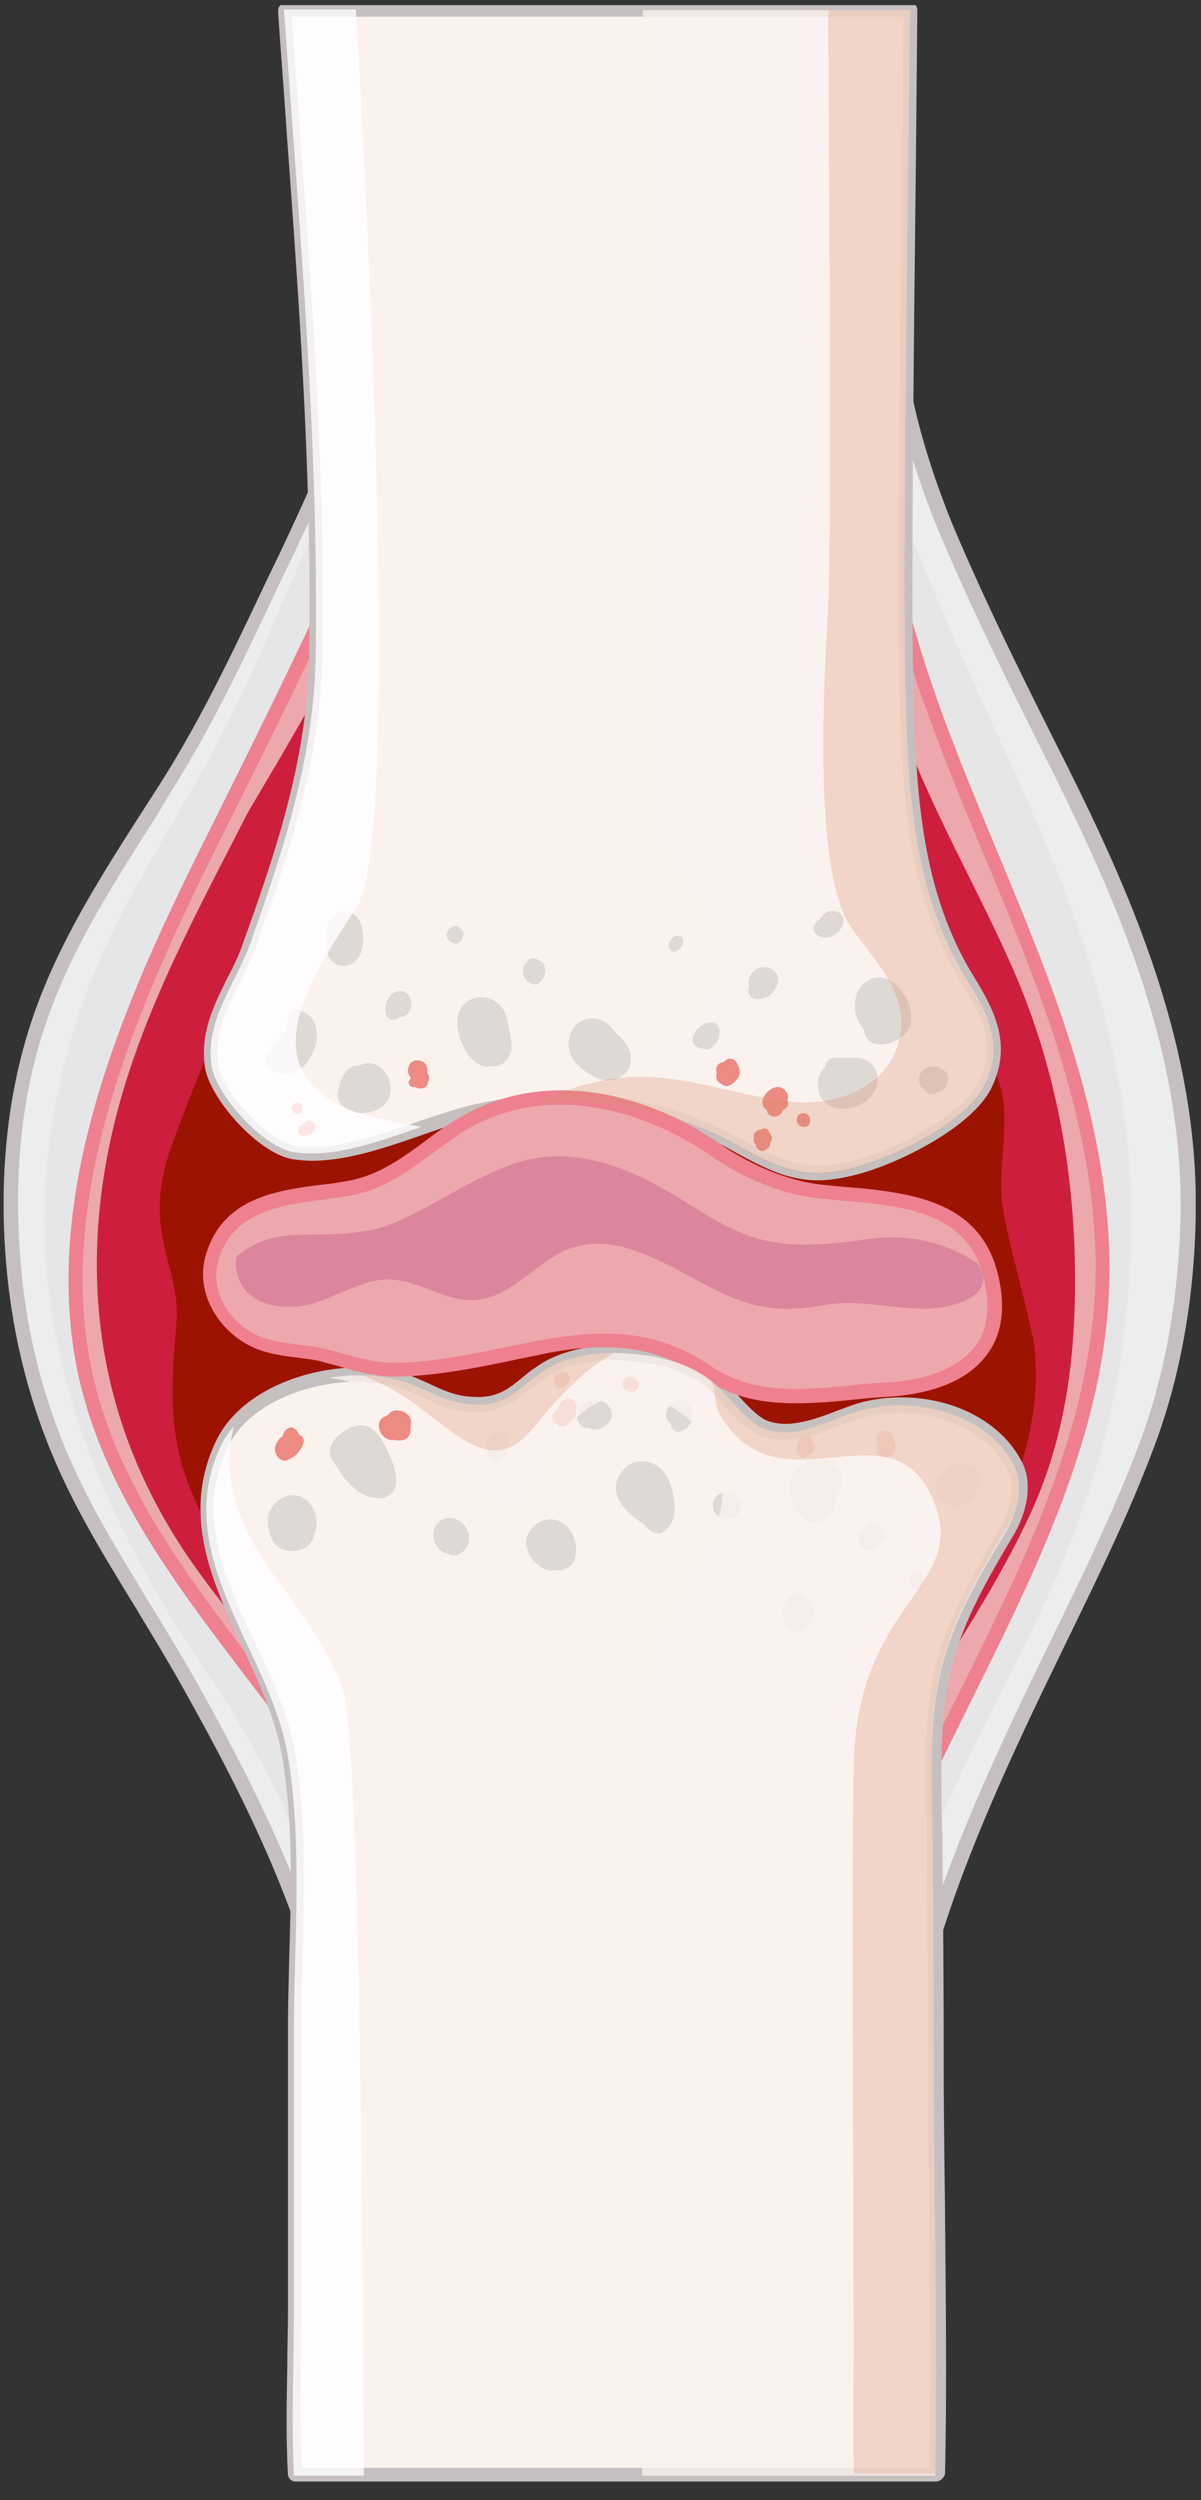
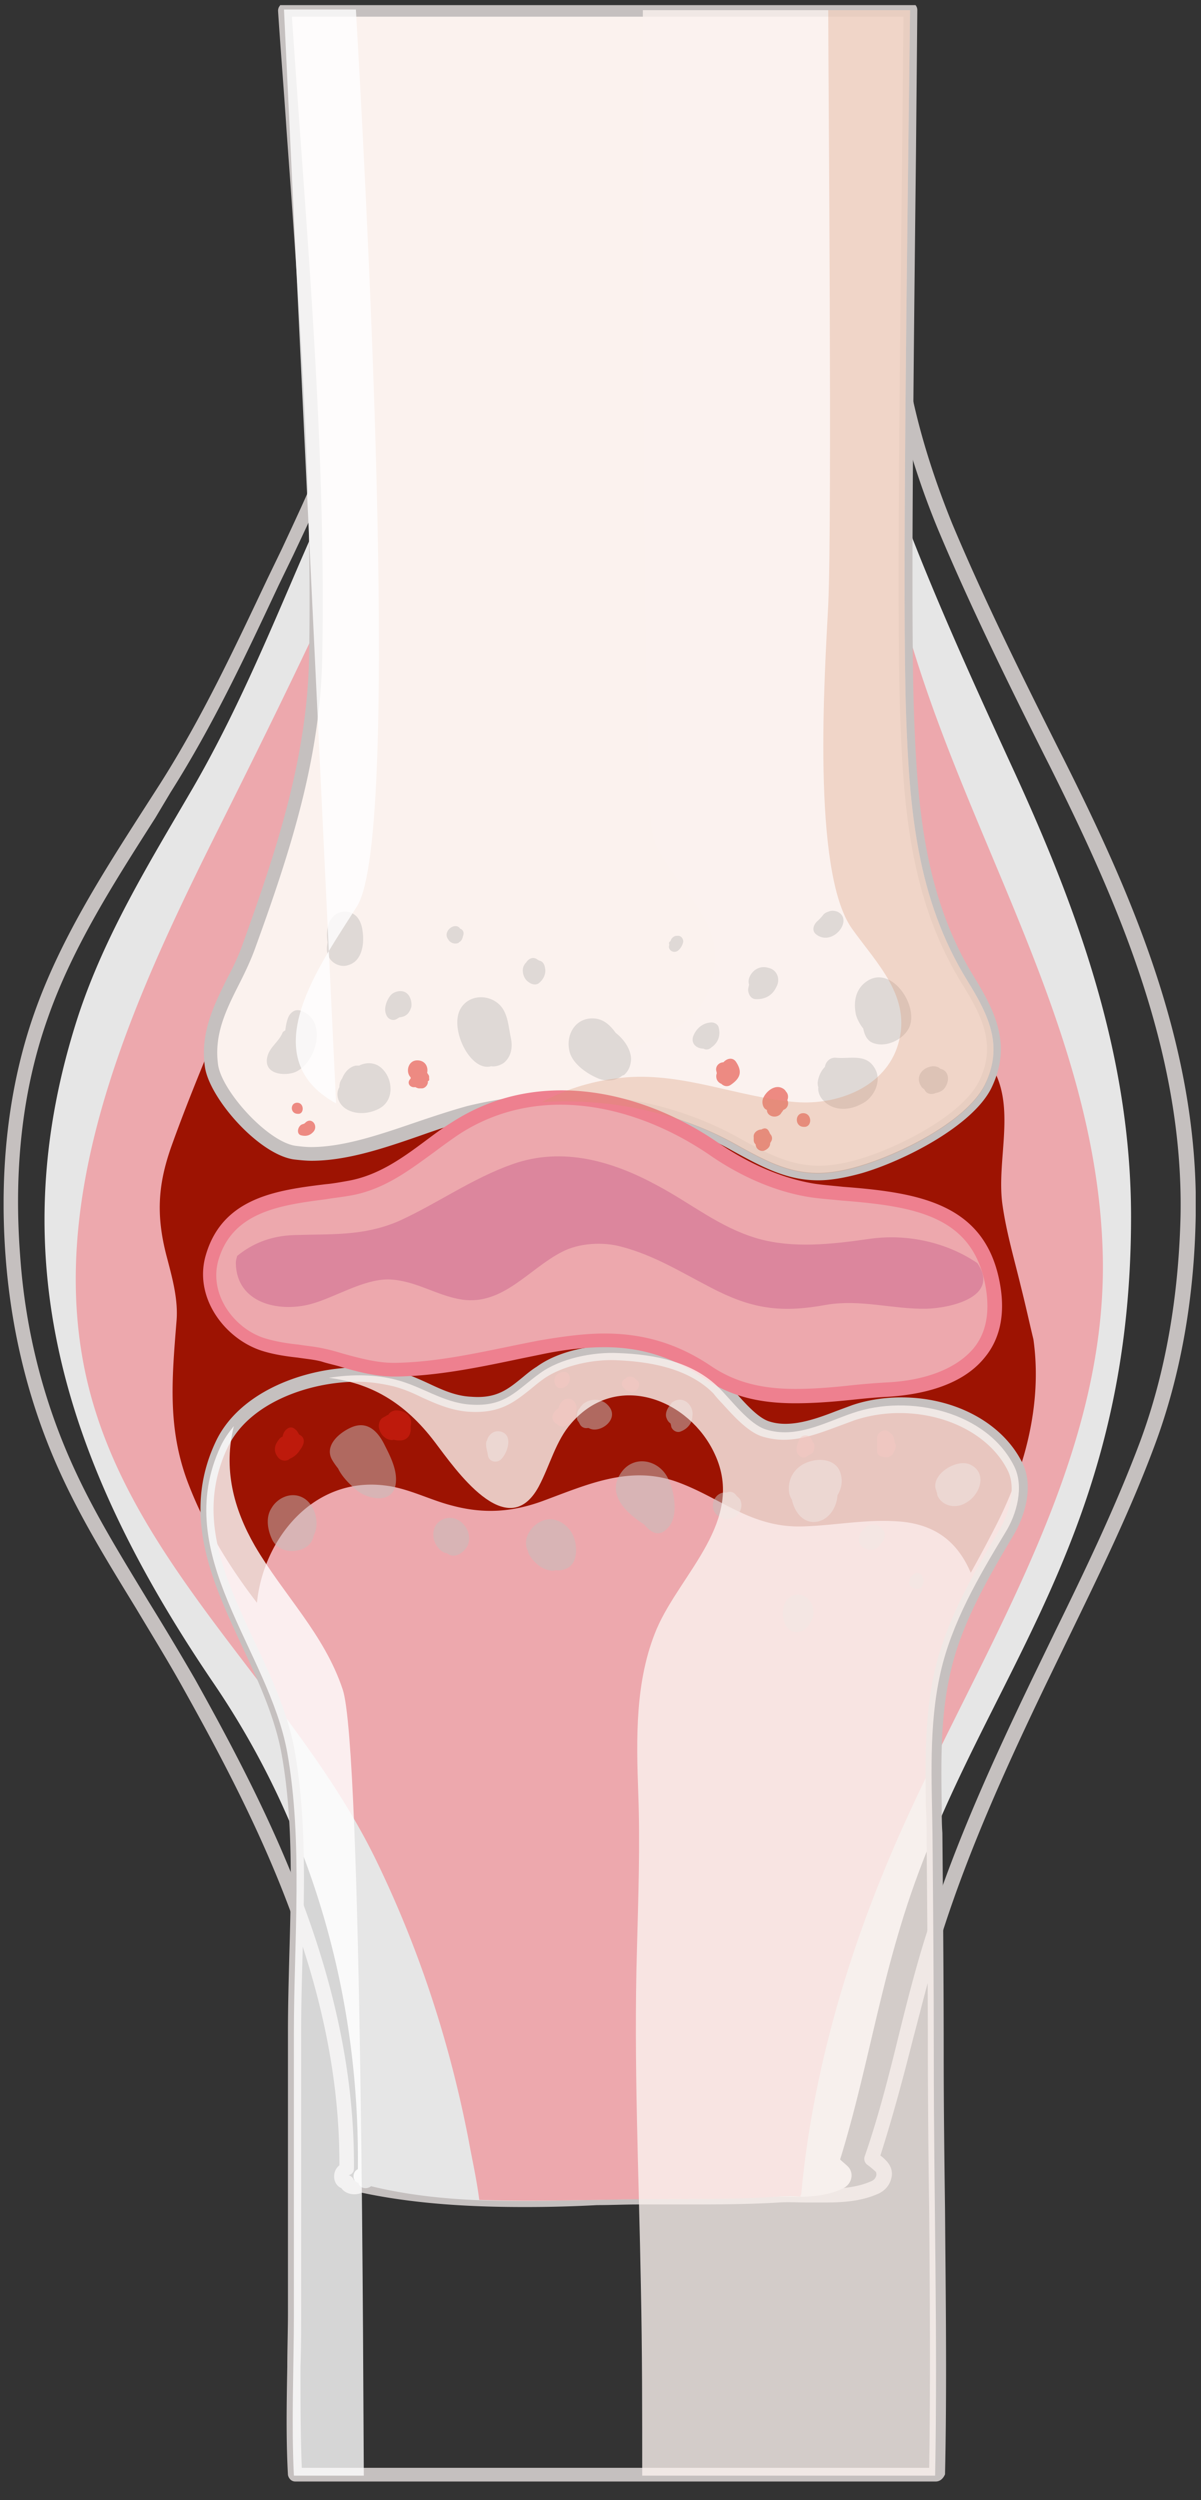
<svg xmlns="http://www.w3.org/2000/svg" width="87" height="181" fill="none">
  <rect width="100%" height="100%" fill="#333333" stroke="none" />
  <g clip-path="url(#clip0)">
-     <path d="M76.581 55.247c-2.82-5.616-5.64-11.28-8.076-17.085-1.195-2.831-2.15-5.71-2.82-8.684-.334-1.463-.526-2.879-.717-4.342.287-.188.43-.566.335-.944 0-.047 0-.094-.048-.188l-.143-.284c-.048-.047-.096-.047-.144-.094l-.095-.094h-.048c-.144-1.7-.191-3.351-.287-5.098-.048-.472-.669-.33-.669.095-.096 1.699-.143 3.35-.096 4.955-7.311.142-14.48 2.03-21.791 2.69-3.202.284-6.404.473-9.606.425-1.051 0-3.87.095-5.448-.566a31.07 31.07 0 00.143-3.02c0-.425-.573-.284-.62.094-.049.802-.192 1.605-.288 2.407-.095-.095-.143-.189-.239-.33-.238-.567-1.05-.19-.907.377.143.52.477.897.907 1.18-1.05 4.861-3.25 9.345-5.4 13.876-2.676 5.663-5.161 11.138-8.506 16.424-3.393 5.333-6.977 10.572-9.08 16.518C.978 79.13.453 85.075.883 90.928a44.325 44.325 0 004.158 15.999c2.437 5.192 5.782 9.911 8.602 14.867 6.164 11.044 11.565 22.371 11.421 35.208-.43.142-.525.85 0 .944.096.425.67.472 1.004.236 6.547 1.463 13.429 1.038 20.071.944 3.393-.047 6.739.047 10.132-.189 2.341-.142 4.922.378 7.12-.613.622-.284.908-1.039.335-1.558-.191-.189-.43-.33-.621-.519 1.863-5.38 2.867-11.044 4.635-16.472 2.007-6.229 4.731-12.223 7.55-18.123 2.725-5.663 5.64-11.28 7.838-17.179 1.96-5.286 2.82-10.855 2.915-16.424.287-11.752-4.3-22.466-9.462-32.802z" fill="#EDEDED" />
    <path d="M38.063 159.786c-3.297 0-7.646-.141-11.852-1.038-.525.236-1.194.095-1.481-.33-.335-.142-.526-.472-.526-.85 0-.33.143-.613.382-.802.048-13.073-5.83-24.731-11.373-34.642-1.052-1.888-2.247-3.823-3.346-5.663-1.816-2.974-3.727-6.042-5.257-9.298C2.221 102.113.835 96.685.405 90.975c-.478-6.419.239-12.366 2.055-17.557 1.864-5.333 4.922-10.1 7.885-14.725l1.243-1.935c3.058-4.814 5.352-9.723 7.79-14.867l1.05-2.171c1.912-4.106 3.92-8.307 4.923-12.743-.43-.378-.717-.802-.86-1.274-.096-.33 0-.614.19-.897.24-.33.718-.472 1.1-.378.048-.472.096-.896.143-1.368.048-.472.43-.803.909-.803.43 0 .764.33.764.755.048.85 0 1.7-.096 2.69 1.243.378 3.155.378 4.015.378h.86c2.915.047 5.974-.094 9.558-.425 3.01-.283 6.021-.755 8.984-1.227 4.014-.66 8.172-1.321 12.33-1.463 0-1.51 0-2.973.143-4.483.048-.472.43-.85.908-.85.43 0 .765.33.813.755l.095 1.416a89.52 89.52 0 00.191 3.445c.048.048.144.095.192.142.095.094.19.283.239.425a.592.592 0 01.047.283 1.31 1.31 0 01-.334 1.18c.143 1.51.382 2.784.669 4.012.669 2.926 1.625 5.805 2.772 8.636 2.341 5.57 5.065 11.044 7.741 16.377l.335.661c4.779 9.534 9.797 20.72 9.558 33.037-.096 5.994-1.1 11.61-2.963 16.613-1.768 4.767-4.062 9.44-6.26 13.97l-1.578 3.257c-2.724 5.663-5.543 11.799-7.55 18.076-.813 2.501-1.434 5.097-2.103 7.599-.717 2.831-1.481 5.71-2.39 8.542.144.094.24.189.383.33.334.331.525.756.43 1.227-.096.52-.43.944-.908 1.18-1.338.614-2.772.661-4.014.661h-1.147c-.717 0-1.434-.047-2.103 0-2.342.142-4.731.142-7.073.142h-3.106c-1.004 0-1.96.047-2.963.047a97.681 97.681 0 01-5.21.141zm-11.947-2.076h.095c4.206.944 8.555 1.038 11.852 1.038 1.72 0 3.44-.047 5.161-.094 1.004 0 2.007-.047 2.963-.047h3.106c2.294 0 4.684 0 6.978-.142a17.15 17.15 0 012.198 0h1.1c1.146 0 2.436-.047 3.583-.566a.603.603 0 00.335-.425c0-.094 0-.236-.096-.283a4.956 4.956 0 00-.573-.472.539.539 0 01-.191-.567c1.003-2.879 1.768-5.899 2.485-8.825.62-2.502 1.29-5.145 2.102-7.646 2.008-6.324 4.827-12.46 7.599-18.218l1.577-3.256c2.198-4.484 4.444-9.156 6.213-13.876 1.816-4.908 2.771-10.383 2.915-16.282.239-12.083-4.78-23.174-9.463-32.566l-.334-.66c-2.676-5.334-5.4-10.855-7.742-16.425a58.885 58.885 0 01-2.867-8.778 44.575 44.575 0 01-.717-4.39c0-.188.048-.377.239-.471.095-.095.143-.236.143-.425 0 0-.048-.189-.096-.189l-.095-.047a.601.601 0 01-.335-.425c0-.283-.047-.613-.047-.897v.85a.532.532 0 01-.144.377.547.547 0 01-.382.142c-4.253.095-8.554.755-12.712 1.463-2.963.472-6.021.991-9.032 1.227-3.632.33-6.69.472-9.654.425h-.86c-1.672 0-3.536-.047-4.779-.614a.58.58 0 01-.334-.519v-.047c-.048.047-.096.047-.144.047a.544.544 0 01-.525-.141 1.255 1.255 0 01-.287-.472c.143.377.382.66.765.896.19.095.239.33.19.52-1.003 4.672-3.058 9.014-5.065 13.262l-1.051 2.17c-2.438 5.192-4.731 10.1-7.838 15.01l-1.099 1.84C8.338 63.79 5.28 68.509 3.463 73.7 1.649 78.798.979 84.556 1.457 90.881c.383 5.568 1.769 10.902 4.11 15.857 1.482 3.162 3.393 6.23 5.161 9.156a223.024 223.024 0 013.393 5.664c5.64 10.1 11.613 21.993 11.518 35.444a.46.46 0 01-.383.472c.144.047.335.189.383.377.095 0 .143-.047.19-.047.049-.094.192-.094.288-.094z" fill="#C5C0BF" />
    <path d="M73.188 55.247c-2.58-5.616-5.161-11.28-7.407-17.085a54.97 54.97 0 01-2.58-8.684c-.288-1.463-.527-2.879-.622-4.342.286-.188.382-.566.334-.944 0-.047 0-.094-.047-.188l-.144-.284c-.048-.047-.095-.047-.143-.094l-.096-.094h-.048c-.095-1.7-.19-3.351-.286-5.098 0-.472-.622-.33-.622.095-.095 1.746-.095 3.398-.095 5.003-6.69.141-13.285 2.03-19.976 2.69-2.915.283-5.878.472-8.793.425-.956 0-3.537.094-4.97-.567.095-.99.143-1.982.095-3.02 0-.425-.525-.284-.573.094a20.653 20.653 0 01-.287 2.407.76.76 0 01-.191-.33c-.24-.567-1.004-.19-.86.377.143.52.43.897.812 1.18-.956 4.861-2.963 9.345-4.922 13.829-2.438 5.663-4.731 11.138-7.79 16.424-3.106 5.333-6.356 10.572-8.315 16.518-5.592 17.227-1.243 32.047 9.797 48.282 6.977 10.241 10.609 22.371 10.465 35.208-.382.142-.477.85.048.991.096.425.621.472.908.236 5.974 1.463 12.33 1.039 18.4.944 3.105-.047 6.212.047 9.318-.189 2.15-.141 4.492.378 6.5-.613.573-.283.812-1.038.334-1.558-.191-.188-.383-.33-.574-.519 1.673-5.38 2.629-11.044 4.254-16.471 5.113-17.51 16.821-27.374 16.821-51.774 0-11.846-3.966-22.513-8.745-32.849z" fill="#E6E6E6" />
    <path d="M58.039 158.89c.717-7.929 2.915-15.905 5.926-23.268 5.878-14.489 16.391-28.742 15.913-44.978-.43-14.677-8.22-27.373-12.855-40.966C64.73 42.977 63.2 36.086 63.63 28.96a79.515 79.515 0 011.004-8.259 33.004 33.004 0 01-.096-2.218c-.048-.472-.669-.33-.669.094-.096 1.7-.143 3.351-.096 4.956-7.311.141-14.48 2.03-21.791 2.69-3.202.283-6.404.472-9.606.425h-1.96c-1.338 4.295-2.771 8.542-4.683 12.743-3.01 6.702-6.26 13.309-9.558 19.916C10.202 71.247 3.32 85.5 6.14 99.187c2.867 13.923 15.292 23.268 21.266 35.822 3.058 6.371 5.209 13.026 6.547 19.964.239 1.321.573 2.784.765 4.295 3.823.141 7.694 0 11.47-.048 3.392-.047 6.737.048 10.13-.188a9.732 9.732 0 011.673 0c0-.095 0-.142.048-.142z" fill="#EDA8AD" />
-     <path d="M38.206 159.787c-1.147 0-2.341 0-3.488-.048h-.43l-.096-.472c-.143-1.132-.382-2.218-.574-3.256l-.19-.991a83.935 83.935 0 00-6.5-19.823c-2.39-5.05-5.926-9.628-9.319-14.064-5.018-6.607-10.227-13.451-11.995-21.852-2.915-14.206 4.588-29.214 10.084-40.21 2.915-5.853 6.355-12.79 9.557-19.87 2.008-4.437 3.489-8.873 4.636-12.649l.096-.377h2.342c2.914.047 5.973-.095 9.557-.425 3.01-.283 6.021-.755 8.984-1.227 4.015-.661 8.172-1.322 12.33-1.463 0-1.51 0-2.974.143-4.484.048-.472.43-.85.908-.85.43 0 .765.33.813.756l.095 2.265v.047c-.525 2.974-.86 5.664-1.003 8.212-.383 6.183.669 12.696 3.345 20.53 1.386 4.06 3.106 8.166 4.731 12.083 3.823 9.203 7.79 18.69 8.124 29.025.383 11.752-5.017 22.466-10.179 32.849-2.007 4.059-4.11 8.212-5.782 12.365-3.25 7.976-5.21 15.764-5.878 23.126l-.048.472-.478.047h-1.625c-2.341.142-4.73.142-7.073.142h-3.106c-.956 0-1.911.047-2.82.047-1.72.047-3.44.095-5.16.095zm-3.058-1.086c2.724.094 5.448.047 8.172-.047.956 0 1.911-.047 2.867-.047h3.106c2.294 0 4.684 0 6.978-.142.43-.047.812-.047 1.242-.047.717-7.41 2.724-15.103 5.926-23.032 1.673-4.153 3.775-8.353 5.83-12.412 5.114-10.242 10.418-20.861 10.084-32.33-.335-10.147-4.253-19.539-8.029-28.648-1.672-3.964-3.345-8.07-4.779-12.176-2.676-7.93-3.775-14.584-3.393-20.908a60.2 60.2 0 01.478-4.861c-4.205.094-8.459.755-12.568 1.463-2.963.472-6.022.991-9.033 1.227-3.632.33-6.69.472-9.653.425h-.526l-.143-.52v.52h-.956c-1.147 3.728-2.628 8.07-4.588 12.412-3.201 7.127-6.642 14.065-9.557 19.917-5.4 10.855-12.856 25.722-9.988 39.55 1.672 8.165 6.833 14.914 11.804 21.427 3.44 4.484 6.977 9.156 9.414 14.253a83.805 83.805 0 016.595 20.059l.191.991c.191.944.382 1.935.526 2.926z" fill="#EE808F" />
-     <path d="M77.824 90.03c-.287-6.654-1.578-13.073-4.158-19.208-2.39-5.616-5.496-10.902-7.742-16.566-1.386-3.54-2.342-7.126-2.963-10.713-3.727.377-7.55.377-11.278.377-8.411 0-16.87 0-25.185-1.416a79.477 79.477 0 01-5.257 10.714c-1.099 1.935-2.246 3.823-3.345 5.71-3.967 7.788-8.22 15.434-9.988 24.07-2.294 11.233-.191 21.711 6.595 30.961 5.113 6.985 11.278 13.073 16.678 19.775h.144c6.212 1.652 12.568 2.785 18.733 4.673 2.437.755 4.922 1.746 7.407 2.595 2.438-5.238 5.018-10.383 7.933-15.385 3.154-5.522 6.93-10.808 9.51-16.613 2.629-6.042 3.154-12.413 2.916-18.973z" fill="#CD1E3D" />
    <path d="M73.953 93.146c-.478-1.982-1.052-3.918-1.338-5.947-.43-3.115.907-6.749-.574-9.628-.956-1.84-1.96-3.587-2.772-5.427-.143.424-.287.85-.478 1.274-2.724 6.277-9.366 7.929-15.531 5.427-4.014-1.604-7.79-4.766-12.33-4.72-5.4.048-9.844 3.352-15.101 4.107-5.257.755-7.885-2.124-9.128-5.947-1.481 3.54-2.963 7.032-4.253 10.62-1.052 2.925-1.147 5.19-.335 8.211.383 1.463.813 3.02.67 4.578-.335 4.2-.67 7.835.907 11.847 1.195 3.067 2.916 5.899 4.923 8.495.478-4.673 4.11-9.109 9.223-8.495 1.72.188 3.25 1.038 4.922 1.463 2.294.613 4.35.472 6.547-.331 3.202-1.18 6.26-2.596 9.654-1.416 3.202 1.133 5.352 3.304 9.032 3.257 2.294-.047 4.588-.519 6.882-.378 2.963.142 4.54 1.605 5.448 3.729a99.16 99.16 0 001.672-3.115c2.199-4.201 3.537-9.015 2.868-13.781-.287-1.18-.574-2.502-.908-3.823z" fill="#9D1302" />
    <path d="M65.685 51.755c-.287-8.024.048-31.905.287-51.02h-45.4c1.1 15.623 2.533 31.245 2.294 46.914-.143 7.268-2.342 14.017-4.779 20.813-1.1 2.974-3.202 5.38-2.772 8.684.287 2.124 3.728 5.994 6.022 6.324 4.014.567 8.84-1.982 12.664-2.879 6.404-1.557 13.429-.99 19.163 2.219 3.346 1.888 5.305 2.784 9.08 1.652 2.772-.803 7.694-3.163 9.08-5.853 1.386-2.784.383-5.05-1.195-7.598-3.68-5.947-4.205-12.46-4.444-19.256z" fill="#FBF2EE" />
    <path d="M59.281 85.453c-2.246 0-3.966-.897-6.356-2.218-5.304-2.974-12.234-3.776-18.78-2.171-1.196.283-2.438.708-3.776 1.18-2.58.896-5.257 1.793-7.79 1.793-.43 0-.86-.047-1.29-.095-2.58-.377-6.165-4.483-6.452-6.748-.334-2.455.67-4.437 1.625-6.372.43-.802.86-1.699 1.147-2.549 2.437-6.749 4.636-13.403 4.779-20.624.239-12.743-.717-25.628-1.625-38.135-.191-2.926-.43-5.805-.621-8.73 0-.142.048-.284.143-.378 0-.142.144-.19.287-.19h45.352c.143 0 .287.048.382.142a.532.532 0 01.144.378l-.096 10.336c-.191 16.755-.382 34.028-.143 40.636.239 6.702.764 13.215 4.349 19.02 1.529 2.501 2.771 4.955 1.242 8.07-1.386 2.737-6.308 5.239-9.367 6.136-1.194.33-2.246.519-3.154.519zm-18.35-6.23c4.54 0 8.84 1.085 12.52 3.115 3.202 1.793 5.114 2.643 8.698 1.605 2.82-.803 7.503-3.163 8.745-5.617 1.338-2.643.24-4.767-1.195-7.08-3.727-6.04-4.253-12.648-4.492-19.491-.239-6.608-.048-23.929.144-40.683l.095-9.864h-44.3c.19 2.737.382 5.475.573 8.165.908 12.507 1.864 25.439 1.625 38.229-.143 7.362-2.342 14.111-4.827 20.955-.334.944-.764 1.84-1.195 2.69-.955 1.888-1.816 3.634-1.529 5.805.24 1.888 3.537 5.569 5.591 5.9.383.047.765.094 1.147.094 2.342 0 4.97-.897 7.456-1.746 1.385-.472 2.676-.897 3.87-1.227a29.883 29.883 0 017.073-.85z" fill="#C5C0BF" />
    <path opacity=".8" d="M70.082 71.01c-3.68-5.946-4.206-12.459-4.445-19.255-.286-8.024.048-31.905.287-51.02H46.569c-.047 8.827-.047 57.769.765 59.987 1.195 3.256 5.066 5.663 4.397 9.486-.526 2.974-2.103 4.106-4.78 5.192-2.389.991-4.683 2.454-6.45 4.342 4.396-.047 8.792.897 12.663 3.02 3.346 1.888 5.305 2.785 9.08 1.652 2.772-.802 7.694-3.162 9.08-5.852 1.386-2.784.335-5.003-1.242-7.551z" fill="#FBF2EE" />
-     <path d="M21.337 147.138v20.341c0 3.823-.192 7.788 0 11.705h46.45c.192-10.1-.095-20.247-.095-30.347 0-5.381-.048-10.714-.095-16.094-.048-3.87-.287-7.835.573-11.657.813-3.635 2.772-6.985 4.683-10.148.813-1.321 1.29-3.303.574-4.766-1.96-3.965-7.599-5.286-11.708-3.87-1.96.66-4.11 1.887-6.309 1.179-1.194-.377-2.485-2.123-3.345-2.973-1.911-1.935-4.731-2.454-7.312-2.548-1.816-.095-4.205.377-5.687 1.463-1.72 1.227-2.485 2.454-5.065 2.265-1.96-.142-3.489-1.321-5.353-1.793-4.157-1.086-10.657.519-12.664 4.814-3.68 7.881 3.489 14.725 4.827 22.182 1.195 6.418.526 13.687.526 20.247z" fill="#FBF2EE" />
    <path d="M67.788 179.656H21.385c-.287 0-.478-.236-.526-.472-.144-2.596-.096-5.239-.048-7.835 0-1.321.048-2.643.048-3.917v-20.341c0-1.747.048-3.587.095-5.381.144-5.002.287-10.147-.573-14.819-.478-2.549-1.625-5.097-2.772-7.552-2.198-4.719-4.492-9.58-2.007-14.913 1.72-3.729 6.595-5.428 10.37-5.428 1.052 0 2.007.142 2.915.33.765.19 1.482.52 2.199.85 1.003.472 1.96.897 3.058.944 1.816.141 2.629-.519 3.728-1.416.286-.236.621-.52 1.003-.755 1.625-1.18 3.967-1.558 5.592-1.558h.43c2.246.095 5.495.472 7.694 2.69.191.189.43.472.669.708.717.803 1.672 1.888 2.485 2.124 1.481.472 3.25-.141 4.827-.755l1.147-.425c1.099-.377 2.341-.566 3.584-.566 3.87 0 7.312 1.841 8.745 4.72.86 1.699.191 3.87-.621 5.238-2.055 3.446-3.823 6.561-4.588 10.006-.717 3.115-.669 6.419-.621 9.581 0 .66 0 1.321.048 1.982.047 5.38.095 10.713.095 16.094 0 3.728.048 7.457.096 11.138.048 6.277.143 12.79 0 19.209-.143.33-.382.519-.67.519zm-45.926-.991H67.31c.096-6.23.048-12.554 0-18.643a868.884 868.884 0 01-.096-11.185c0-5.333-.047-10.714-.095-16.047 0-.66 0-1.321-.048-1.935-.048-3.256-.096-6.607.621-9.816.813-3.587 2.629-6.797 4.731-10.336.717-1.228 1.195-3.021.574-4.248-1.243-2.501-4.349-4.153-7.838-4.153a10.39 10.39 0 00-3.25.519l-1.146.425c-1.29.472-2.58.991-4.014.991a5.469 5.469 0 01-1.53-.236c-1.051-.331-2.102-1.511-2.915-2.407a8.232 8.232 0 01-.621-.708c-1.912-1.935-4.875-2.313-6.977-2.407-1.912-.095-4.11.472-5.353 1.368-.334.236-.669.52-.956.756-1.194.944-2.198 1.746-4.444 1.604-1.29-.094-2.342-.566-3.393-1.038-.669-.33-1.338-.614-2.055-.802-.812-.189-1.672-.331-2.628-.331-3.441 0-7.886 1.511-9.415 4.814-2.294 4.909-.191 9.345 2.007 14.065 1.195 2.501 2.39 5.144 2.868 7.787.86 4.814.716 10.006.573 15.056-.048 1.84-.095 3.586-.095 5.333v20.341c0 1.274 0 2.596-.048 3.917 0 2.407 0 4.909.095 7.316z" fill="#C5C0BF" />
    <path opacity=".5" d="M21.528 79.836c-.526 0-.526.803.048.803.477.047.477-.803-.048-.803zm9.558-1.794v-.094c0-.095-.096-.19-.144-.283.096-.425-.143-.897-.716-.897-.67 0-.86.85-.478 1.227v.094c-.096.095-.144.19-.144.284 0 .236.24.377.478.33.096.047.191.094.287.094h.191c.239 0 .478-.283.43-.519.144-.047.096-.142.096-.236zm22.222-1.179c-.24-.33-.622-.236-.86 0l-.048.047c-.24 0-.526.189-.526.52 0 .094.048.188.048.282a.647.647 0 000 .425.574.574 0 00.334.33c.191.19.478.237.717.048.67-.472.813-.944.335-1.652zm3.727 2.784s-.048 0 0 0c.096-.236.048-.472-.095-.613a.573.573 0 00-.24-.236c-.573-.33-1.242.236-1.433.755-.096.283 0 .708.287.802 0 .472.669.661 1.003.284.048-.095.144-.19.191-.284.287-.094.43-.424.287-.708zm1.147.945c-.621 0-.621.99.048.99.621.048.621-.99-.048-.99zm-2.389 1.51c-.048-.095-.096-.236-.191-.33a.297.297 0 00-.335-.048c-.048 0-.096.047-.096.047-.286 0-.62.236-.573.567v.188c0 .142.048.236.143.33 0 .331.383.567.67.426.286-.142.382-.33.382-.52 0-.047.047-.047.047-.094a.426.426 0 00-.047-.566zm-33.643-.85c-.096.095-.096.095-.24.142-.334.094-.478.708-.095.802.382.094.669 0 .908-.283.334-.425-.144-1.038-.574-.66zm-.144 23.079c0-.236-.144-.378-.335-.472-.095-.142-.143-.283-.287-.377-.382-.378-.86.094-.907.519-.096.047-.192.094-.287.236-.335.424-.383.849-.048 1.274a.615.615 0 00.717.189c.048 0 .048 0 .048-.048.047 0 .047 0 .095-.047a1.54 1.54 0 00.717-.613c.143-.189.287-.425.287-.661zm7.742-.802v-.283c.19-.708-.43-1.18-1.147-1.133-.191.047-.383.141-.478.33h-.048c-.096.047-.143.095-.239.142-.048 0-.048.047-.096.047-.238.142-.334.472-.286.755.095.425.334.661.621.803.143.047.287.094.43.047h.048c.143.047.287.047.43.047.43 0 .717-.283.765-.708v-.047zm11.039-4.2c-.382.047-.67.33-.621.707.143.85 1.099.378 1.099-.141.048-.283-.096-.614-.478-.566zm.908 2.312c-.144-.425-.717-.519-1.004-.142-.143.142-.19.284-.239.472-.047.048-.095.048-.143.095-.287.236-.43.661-.096.944.048.047.144.094.192.141.143.142.382.142.525.095.287-.142.478-.331.67-.567.095-.141.143-.283.095-.424.096-.236.096-.425 0-.614zm4.445-1.699c-.048-.094-.096-.094-.096-.094-.096-.095-.191-.19-.43-.19-.096 0-.24.048-.287.142-.24.095-.382.378-.191.614 0 .047.047.047.047.047a.694.694 0 00.43.283c.43.236.956-.519.526-.802zm12.711 4.436c0-.047 0-.094-.048-.141-.143-.425-.764-.425-.908 0a2.305 2.305 0 00-.19.613v.094c0 .095 0 .142.047.236 0 .048.048.048.048.095l.143.141s0 .048.048.048.048 0 .096.047c.143.047.286 0 .382-.095.143-.094.334-.141.43-.283.143-.33.143-.613-.048-.755zm6.022.189c0-.047 0-.047-.048-.047 0-.142-.048-.33-.096-.472a.483.483 0 00-.239-.283c-.286-.425-.955-.142-.955.377v.85c0 .33.19.472.43.472.334.142.716-.047.812-.425.096-.141.143-.33.096-.472z" fill="#E02216" />
    <path opacity=".5" d="M45.71 76.769c.047-.708-.479-1.51-1.1-1.982-.382-.52-.812-.944-1.434-1.039-1.433-.189-2.246 1.133-1.911 2.407.239.897 1.29 1.605 2.102 1.935.622.236 1.243.142 1.673-.188.048-.048.144-.048.191-.095.24-.236.43-.519.478-1.038zm-8.699-1.605c-.143-.66-.19-1.369-.477-1.935-.622-1.274-2.533-1.416-3.202-.142-.765 1.463.764 4.531 2.246 4.106.287.048.621-.047.908-.236.526-.424.669-1.085.526-1.793zm2.055-5.616c-.095-.047-.143-.095-.239-.142-.286-.141-.573.047-.716.283a.777.777 0 00-.24.567c0 .377.192.708.43.85.24.188.574.235.765.046.287-.236.478-.613.43-.99-.047-.378-.19-.567-.43-.614zM33.57 67.66a.352.352 0 00-.238-.425c-.335-.519-1.243.142-.908.708l.095.142c.144.189.43.283.67.189 0 0 .047 0 .047-.048.191-.094.24-.236.287-.377 0-.047.048-.142.048-.189zm-7.311-.285c-.048-.424-.239-.944-.621-1.18-.478-.33-1.147-.235-1.53.19-.43.471-.477 1.18-.382 1.84-.048.33-.095.614.048.944.191.566.908.897 1.434.708 1.051-.283 1.194-1.605 1.051-2.502zm-4.444 5.807c-.383-.142-.67.047-.86.33-.144.236-.24.66-.287 1.086a.66.66 0 00-.191.141c-.287.755-1.1 1.133-1.148 2.03-.047 1.038 1.339 1.132 2.055.85 1.53-.662 2.39-3.73.43-4.437zm7.645-1.275c-.334-.283-.955-.141-1.194.19-.287.377-.478.943-.287 1.368.096.283.43.472.717.33.096-.047.144-.094.24-.141.477-.047.716-.283.86-.755.047-.33-.048-.756-.335-.992zm-1.72 5.523c-.43-.472-1.05-.567-1.624-.33-.048 0-.048.046-.096.046h-.239c-.478.095-.812.472-1.003.944a.94.94 0 00-.192.614c-.334.566-.047 1.274.526 1.605.717.424 1.72.33 2.437-.095 1.004-.613.908-2.03.191-2.784zm24.325-3.021c-.048-.283-.382-.425-.621-.378-.574.048-1.052.472-1.243 1.039-.143.519.287.85.765.85.143.094.382.094.573-.095.478-.33.67-.85.526-1.416zm3.585-4.342c-.622-.189-1.195.189-1.386.755a.79.79 0 000 .472c-.048.189-.096.378-.048.52.047.235.19.471.478.518.669.047 1.242-.236 1.529-.85.334-.566.095-1.273-.574-1.415zm5.017-4.059c-.239-.094-.478-.094-.669 0a.772.772 0 00-.334.189 3.84 3.84 0 01-.43.472c-.287.236-.478.708-.096.99 1.195.898 2.724-1.085 1.53-1.65zm-11.613 1.746h-.095a.516.516 0 00-.383.378c-.095.047-.143.141-.095.236v.047c-.143.377.382.708.717.33a1.12 1.12 0 00.286-.519c.048-.236-.143-.519-.43-.472zm13.716 3.304c-.813.566-.956 1.51-.765 2.407.096.33.287.708.526.991.096.472.287.944.812 1.086.908.283 2.055-.284 2.485-1.086.813-1.557-1.242-4.672-3.058-3.398zm.621 6.324c-.621-1.132-1.768-.708-2.82-.802-.43-.047-.764.283-.812.66-.287.284-.478.709-.526 1.133 0 .095 0 .236.048.33-.047.331.096.709.383.992.716.755 1.863.708 2.724.236.86-.378 1.529-1.605 1.003-2.549zm4.731 0c-.143-.141-.334-.189-.525-.189-.765.048-1.338.755-.86 1.463.047.095.143.142.238.236.144.33.526.378.813.236.287-.047.573-.188.717-.472.334-.566.143-1.18-.383-1.274zm-40.238 27.279c-.478-.991-1.243-1.84-2.437-1.321-.86.378-1.912 1.274-1.434 2.265.095.189.287.472.478.708.287.614.908 1.227 1.386 1.605.764.614 2.485.991 2.771-.378.192-.991-.334-2.029-.764-2.879zm-5.926 3.776c-.86-.472-1.864 0-2.294.755-.43.661-.287 1.558.048 2.266.382.802 1.338.991 2.15.708.478-.189.765-.519.86-.991.479-.897.096-2.266-.764-2.738zm14.193-4.814c-.43-.047-.764.283-.86.614 0 .047-.048.094-.048.094-.095.33.048.661.096.991.048.519.669.661 1.004.283.477-.519.86-1.84-.192-1.982zm7.886-1.888c-.43-.472-1.195-.519-1.72-.141-.096.047-.144.141-.24.236-.048.047-.048.094-.095.141-.144.142-.191.378-.191.567v.047c0 .189.047.283.143.377 0 .048.048.095.048.095a.52.52 0 00.573.33h.096c.764.472 2.341-.661 1.386-1.652zm4.635-.188c-.048 0-.048.047-.048.094-.286.283-.478.708-.334 1.038a.733.733 0 00.287.378c0 .047.047.142.047.236.096.283.43.472.717.33.478-.189.813-.613.813-1.085.143-.755-.67-1.605-1.482-.991zm-.287 5.474c-.669-1.368-2.532-1.746-3.44-.33-1.004 1.557.477 2.879 1.72 3.681.478.566 1.051.944 1.673.283.86-.802.525-2.69.047-3.634zm-6.738 4.531c-.191-.802-.86-1.463-1.672-1.557-1.148-.095-2.294 1.274-1.72 2.312v.048c0 .047.047.094.047.141.287.519.812 1.039 1.434 1.18a.998.998 0 00.525 0c.24.047.478 0 .717-.094.765-.283.86-1.275.67-2.03zm-9.653-1.51c-.526.283-.67.802-.574 1.369.096.424.478.991.956 1.038.048.047.096.047.143.094.526.283 1.1-.189 1.339-.613.525-1.133-.717-2.502-1.864-1.888zm28.912-3.304c-.239-1.038-1.434-1.227-2.341-.896-1.004.33-1.578 1.274-1.386 2.312.047.142.095.283.19.425.192.944.909 1.841 1.96 1.557.813-.236 1.29-1.085 1.338-1.887.287-.472.383-.992.24-1.511zm-7.264 1.888c-.048-.142-.19-.236-.287-.33-.143-.236-.43-.378-.716-.236-.383-.048-.717.141-.908.519-.24.519 0 1.133.525 1.274a.511.511 0 00.574.094c.621 0 1.051-.755.812-1.321zm16.726-2.549c-.955-.566-2.915.614-2.58 1.747.048.094.048.189.095.283 0 .141.048.236.144.377.43.614 1.29.708 1.911.331 1.004-.519 1.625-2.077.43-2.738zm-6.547 4.531c-.573-.566-1.386-.047-1.577.614-.19.661.478 1.133 1.1.944a.853.853 0 00.477-.425c.287-.33.43-.755 0-1.133zm2.389 3.351c-.095.047-.143.142-.238.189a.502.502 0 00-.096.283c-.19.567.86.944 1.004.189.048-.142.048-.236 0-.33-.048-.284-.382-.567-.67-.331zm-7.454 2.077c-.43-.755-1.434-.803-1.864-.047-.382.708-.191 2.265.908 2.171.382-.048.765-.331.908-.708.287-.378.287-.944.048-1.416z" fill="#C5C0BF" />
    <path d="M61.05 86.444a28.508 28.508 0 01-2.199-.236c-2.533-.377-5.018-1.557-7.12-3.02-5.544-3.823-12.951-5.334-18.83-1.416-2.484 1.651-4.635 3.775-7.741 4.294-3.728.614-8.459.567-9.797 4.909-.812 2.69 1.051 5.522 3.632 6.371 1.386.472 2.915.472 4.301.803 1.673.377 3.584 1.085 5.352 1.038 3.537-.094 6.93-.944 10.418-1.605 4.54-.85 8.22-.896 12.091 1.747 4.062 2.737 8.316 1.557 13.142 1.321 4.445-.236 8.507-2.17 7.646-7.363-.907-5.71-5.543-6.418-10.895-6.843z" fill="#EDA8AD" />
    <path d="M57.609 101.594c-2.772 0-4.827-.567-6.739-1.888-2.198-1.463-4.444-2.171-7.072-2.171-1.29 0-2.772.142-4.588.52-.67.14-1.386.282-2.055.424-2.724.566-5.544 1.133-8.411 1.18h-.191c-1.29 0-2.629-.33-3.871-.708-.478-.142-.956-.236-1.386-.378-.526-.141-1.1-.188-1.72-.283-.86-.094-1.816-.236-2.677-.52-2.676-.896-4.922-3.916-3.966-6.984 1.242-4.106 5.161-4.625 8.65-5.05.526-.047 1.051-.142 1.577-.236 2.198-.378 3.918-1.605 5.687-2.926.573-.425 1.194-.897 1.816-1.275 2.39-1.557 5.065-2.36 8.028-2.36 3.776 0 7.838 1.37 11.374 3.824 1.577 1.085 4.062 2.454 6.882 2.926.573.094 1.242.141 2.15.236 5.64.425 10.418 1.274 11.374 7.22.335 2.077-.048 3.824-1.147 5.145-1.72 2.124-4.779 2.69-6.977 2.832-.956.047-1.864.141-2.772.236-1.386.141-2.676.236-3.966.236zm-13.811-5.05c2.867 0 5.304.755 7.646 2.312 1.72 1.18 3.632 1.699 6.165 1.699 1.242 0 2.485-.094 3.823-.236a52.523 52.523 0 012.82-.235c2.867-.142 5.065-1.039 6.26-2.455.908-1.085 1.195-2.548.908-4.342-.86-5.239-5.066-5.946-10.466-6.371-.956-.095-1.625-.142-2.246-.236-3.059-.472-5.687-1.935-7.312-3.068-3.393-2.313-7.216-3.634-10.8-3.634-2.724 0-5.257.755-7.455 2.218-.622.425-1.195.85-1.769 1.275-1.816 1.321-3.68 2.737-6.164 3.114-.526.095-1.052.142-1.577.236-3.298.425-6.739.897-7.79 4.343-.765 2.5 1.1 5.002 3.297 5.71.765.236 1.577.378 2.485.472.574.094 1.195.142 1.816.283.478.095.956.236 1.434.378 1.195.33 2.437.66 3.632.66h.143c2.772-.047 5.448-.613 8.22-1.18.67-.14 1.386-.282 2.103-.424 1.912-.33 3.44-.52 4.827-.52z" fill="#EE808F" />
    <path opacity=".5" d="M21.337 89.417c-1.72.047-3.059.614-4.158 1.51-.048.19-.096.33-.096.52.048 2.879 3.059 3.587 5.4 2.973 1.769-.472 3.776-1.793 5.64-1.793 1.96.047 3.488 1.18 5.352 1.463 2.963.424 4.827-2.219 7.216-3.446 1.243-.66 3.011-.755 4.35-.377 2.34.613 4.3 1.84 6.403 2.926 2.963 1.557 5.066 1.888 8.41 1.274 2.486-.424 4.828.33 7.265.283 1.72-.047 5.352-.85 3.68-3.303-2.151-1.463-5.018-2.171-7.886-1.746-2.628.377-5.495.707-8.076-.048-2.724-.802-4.731-2.501-7.216-3.823-3.202-1.746-6.834-2.831-10.466-1.557-2.963 1.038-5.496 2.879-8.315 4.153-2.581 1.086-4.827.897-7.503.991z" fill="#CC648F" />
-     <path opacity=".8" d="M24.347 79.884c-6.212-3.398-.955-10.29 1.53-14.3 3.297-5.334.478-54.89-.096-64.895h-5.209c1.1 15.622 2.533 31.244 2.294 46.913-.143 7.268-2.342 14.017-4.779 20.813-1.1 2.973-3.202 5.38-2.772 8.684.287 2.124 3.728 5.994 6.022 6.324 2.867.425 6.165-.802 9.175-1.84-2.198-.425-4.492-.755-6.165-1.7z" fill="#fff" />
+     <path opacity=".8" d="M24.347 79.884c-6.212-3.398-.955-10.29 1.53-14.3 3.297-5.334.478-54.89-.096-64.895h-5.209z" fill="#fff" />
    <path opacity=".3" d="M70.082 71.01c-3.68-5.946-4.206-12.459-4.445-19.255-.286-8.024.048-31.905.287-51.02h-5.926c0 4.437.287 36.86 0 43.044-.239 4.766-1.242 19.303 1.72 23.456 1.817 2.549 4.35 4.956 3.346 8.354-.908 3.115-4.397 4.436-7.407 4.2-4.11-.33-8.077-2.124-12.282-1.793-2.246.189-4.301.802-6.117 1.793 4.826-.283 9.653.66 13.906 3.02 3.346 1.889 5.305 2.785 9.08 1.653 2.772-.803 7.694-3.163 9.08-5.853 1.386-2.831.335-5.05-1.242-7.598z" fill="#D5926B" />
    <path opacity=".8" d="M73.475 106.172c-1.96-3.965-7.599-5.286-11.709-3.87-1.959.661-4.11 1.888-6.308 1.18-1.194-.378-2.485-2.124-3.345-2.974-1.912-1.935-4.731-2.454-7.312-2.548-1.816-.095-4.205.377-5.687 1.463-1.72 1.227-2.485 2.454-5.065 2.265-1.96-.141-3.489-1.321-5.353-1.793-1.433-.378-3.154-.425-4.874-.142 2.963.378 5.448 1.699 7.694 4.673 1.434 1.887 5.209 7.409 7.503 3.209.812-1.51 1.242-3.351 2.39-4.625 3.297-3.776 8.553-1.699 10.37 2.265 2.245 4.814-2.486 8.637-4.206 12.649-1.577 3.728-1.481 7.929-1.338 11.893.143 3.823 0 7.551-.096 11.374-.239 8.118.144 16.236.287 24.401.096 4.53.096 9.108.096 13.639H67.74c.191-10.1-.096-20.247-.096-30.347 0-5.38-.047-10.713-.095-16.094-.048-3.87-.287-7.834.573-11.657.813-3.634 2.772-6.985 4.684-10.147.86-1.369 1.386-3.351.669-4.814z" fill="#FBF2EE" />
-     <path opacity=".3" d="M73.475 106.172c-1.96-3.965-7.599-5.286-11.709-3.87-1.959.66-4.11 1.888-6.308 1.18-1.194-.378-2.485-2.124-3.345-2.974a7.329 7.329 0 00-.621-.566c.382.755.239 1.793.717 2.596 4.444 7.221 12.664-1.463 15.531 6.418 2.198 5.947-5.543 7.127-5.878 18.454-.239 7.646.048 39.173-.048 47.196 0 1.51 0 2.973.048 4.484h5.878c.191-10.1-.096-20.247-.096-30.347 0-5.381-.047-10.714-.095-16.094-.048-3.87-.287-7.835.573-11.658.813-3.634 2.772-6.985 4.684-10.147.86-1.227 1.386-3.209.669-4.672zm-42.724-4.012c2.533 1.888 5.114 4.531 7.742 1.369 1.338-1.605 3.536-4.295 6.021-5.57-1.816-.046-4.014.425-5.448 1.464-1.72 1.227-2.485 2.454-5.065 2.265-1.96-.141-3.489-1.321-5.353-1.793-.764-.189-1.577-.283-2.437-.33 1.625.613 3.107 1.51 4.54 2.595z" fill="#D5926B" />
    <path opacity=".8" d="M24.825 122.313c-1.338-4.012-4.253-6.796-6.356-10.383-1.577-2.738-2.294-5.617-1.529-8.684-.382.472-.717.944-.956 1.463-3.68 7.881 3.489 14.725 4.827 22.182 1.147 6.466.478 13.734.478 20.294v20.342c0 3.822-.191 7.787 0 11.704h5.066c-.048-4.908-.096-52.718-1.53-56.918z" fill="#fff" />
  </g>
  <defs>
    <clipPath id="clip0">
      <path fill="#fff" transform="translate(.262 .372)" d="M0 0h86.355v180.362H0z" />
    </clipPath>
  </defs>
</svg>